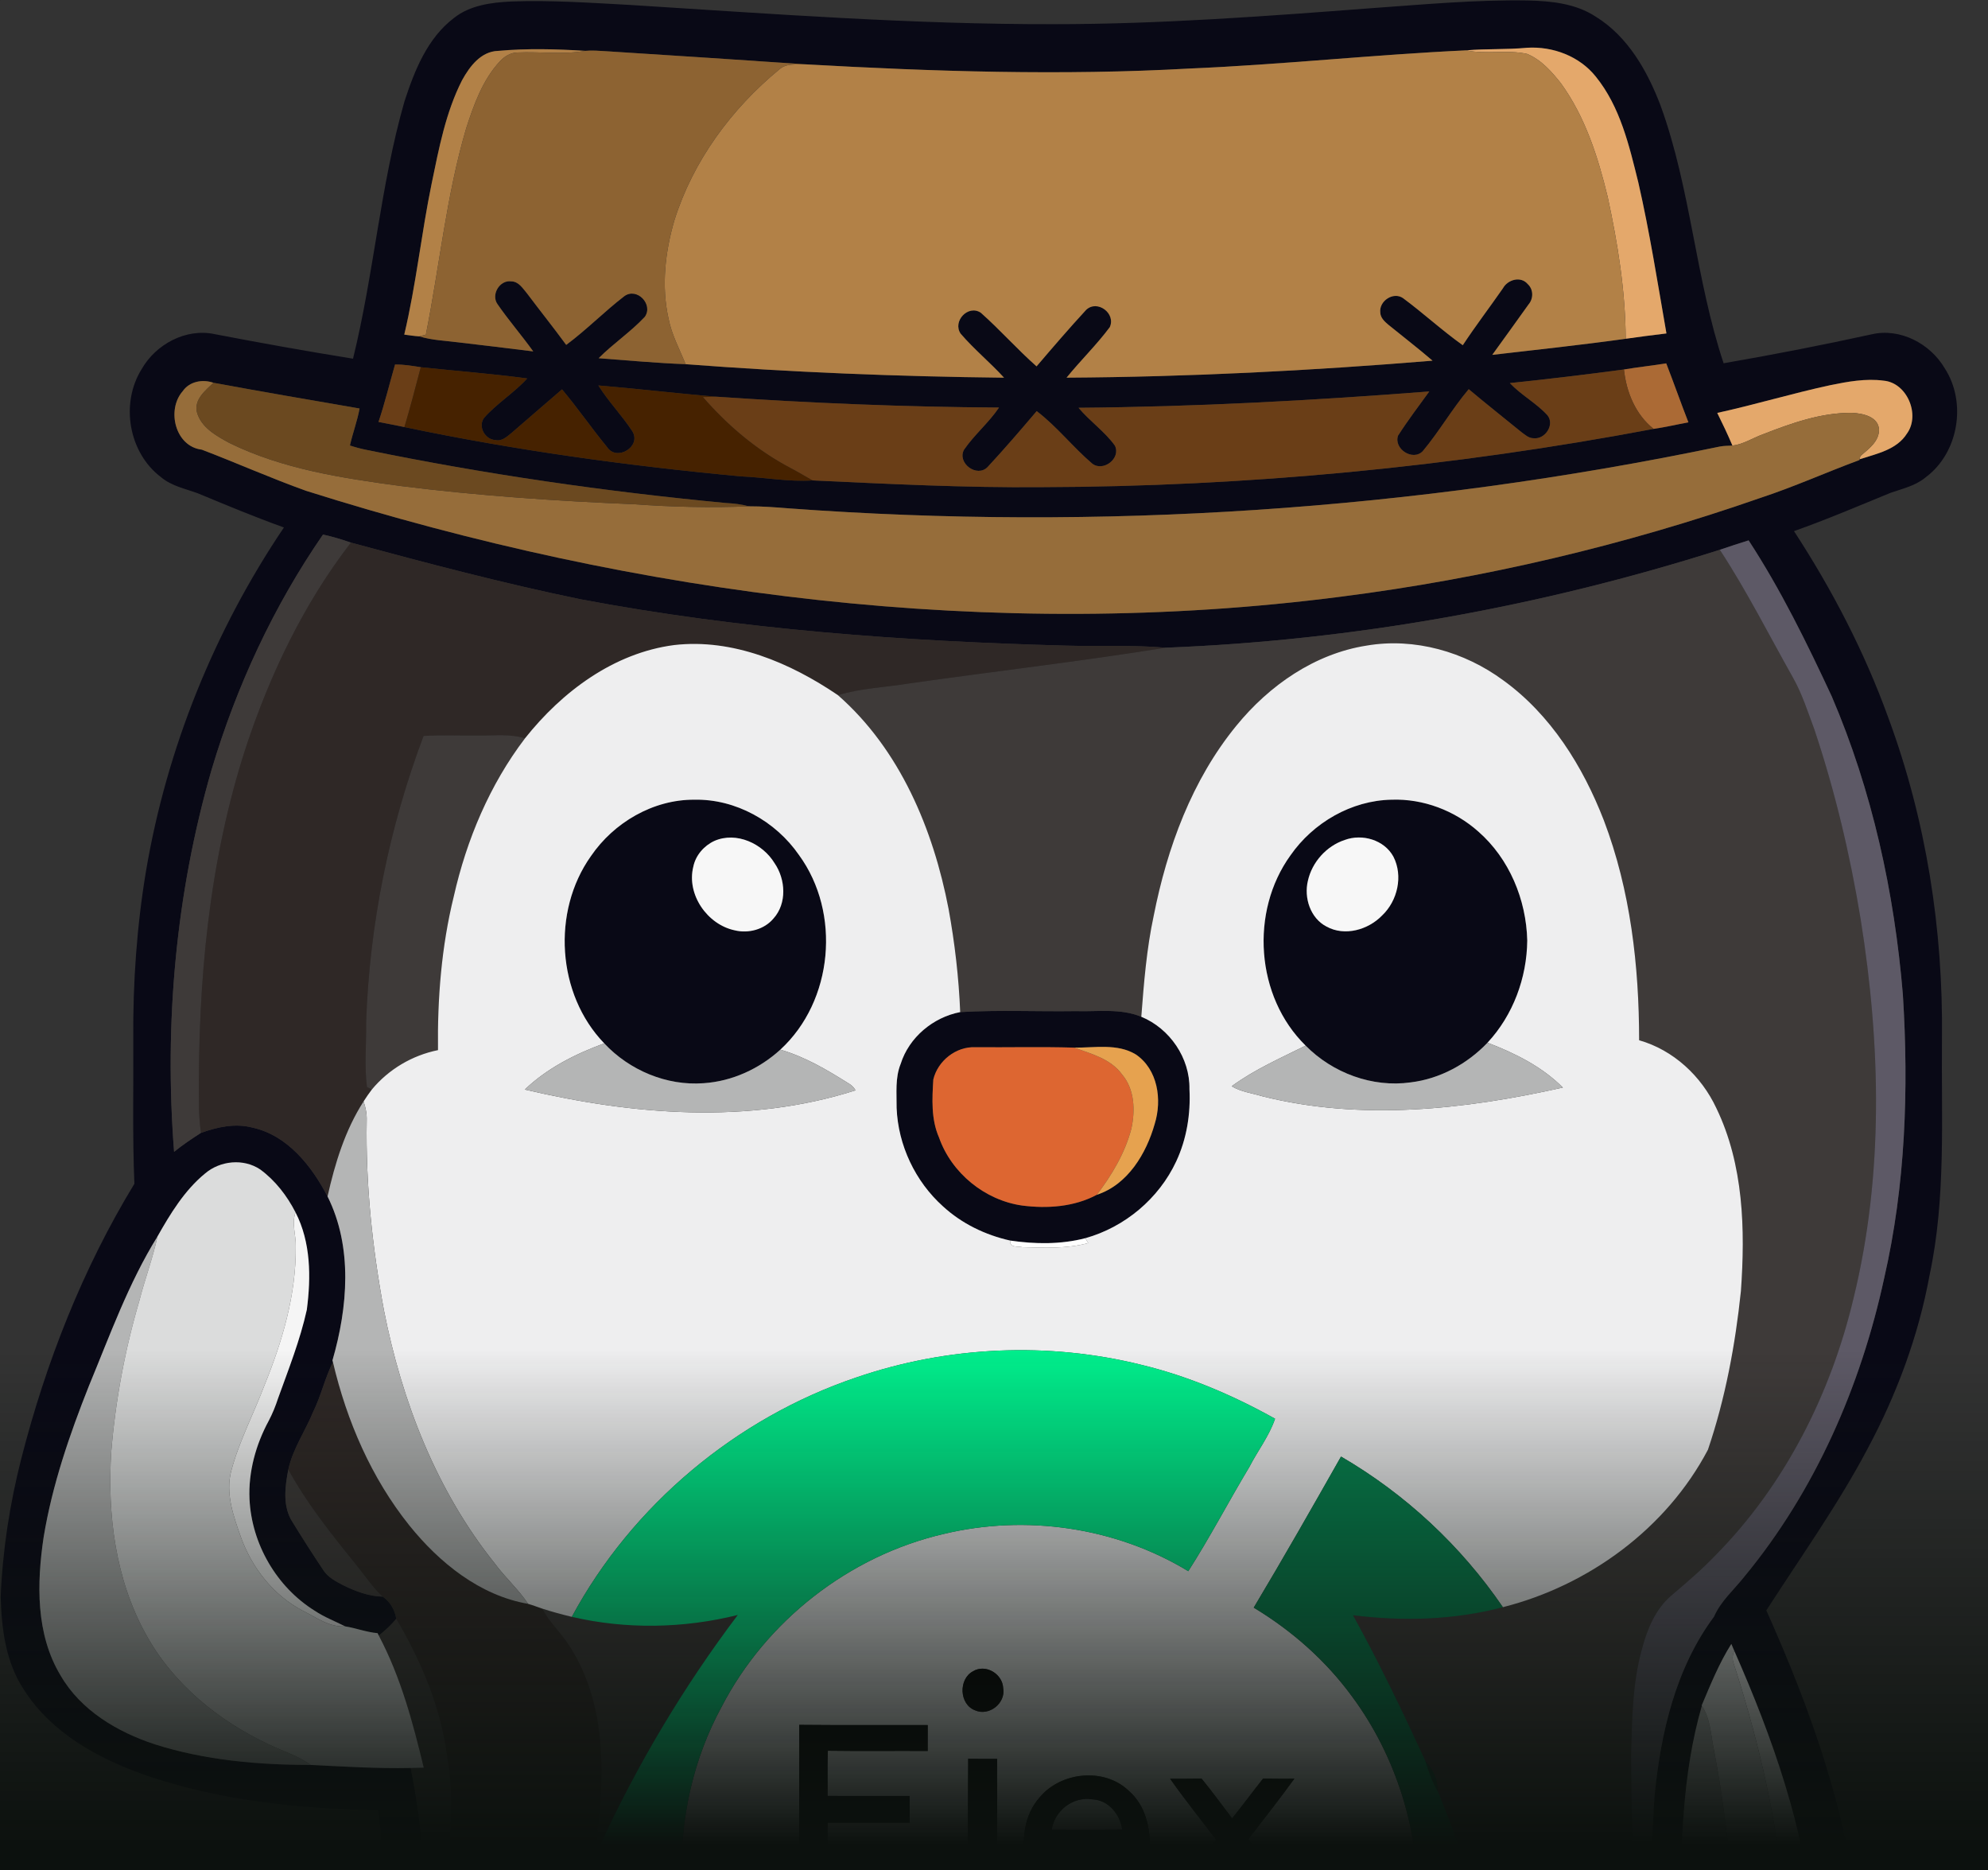
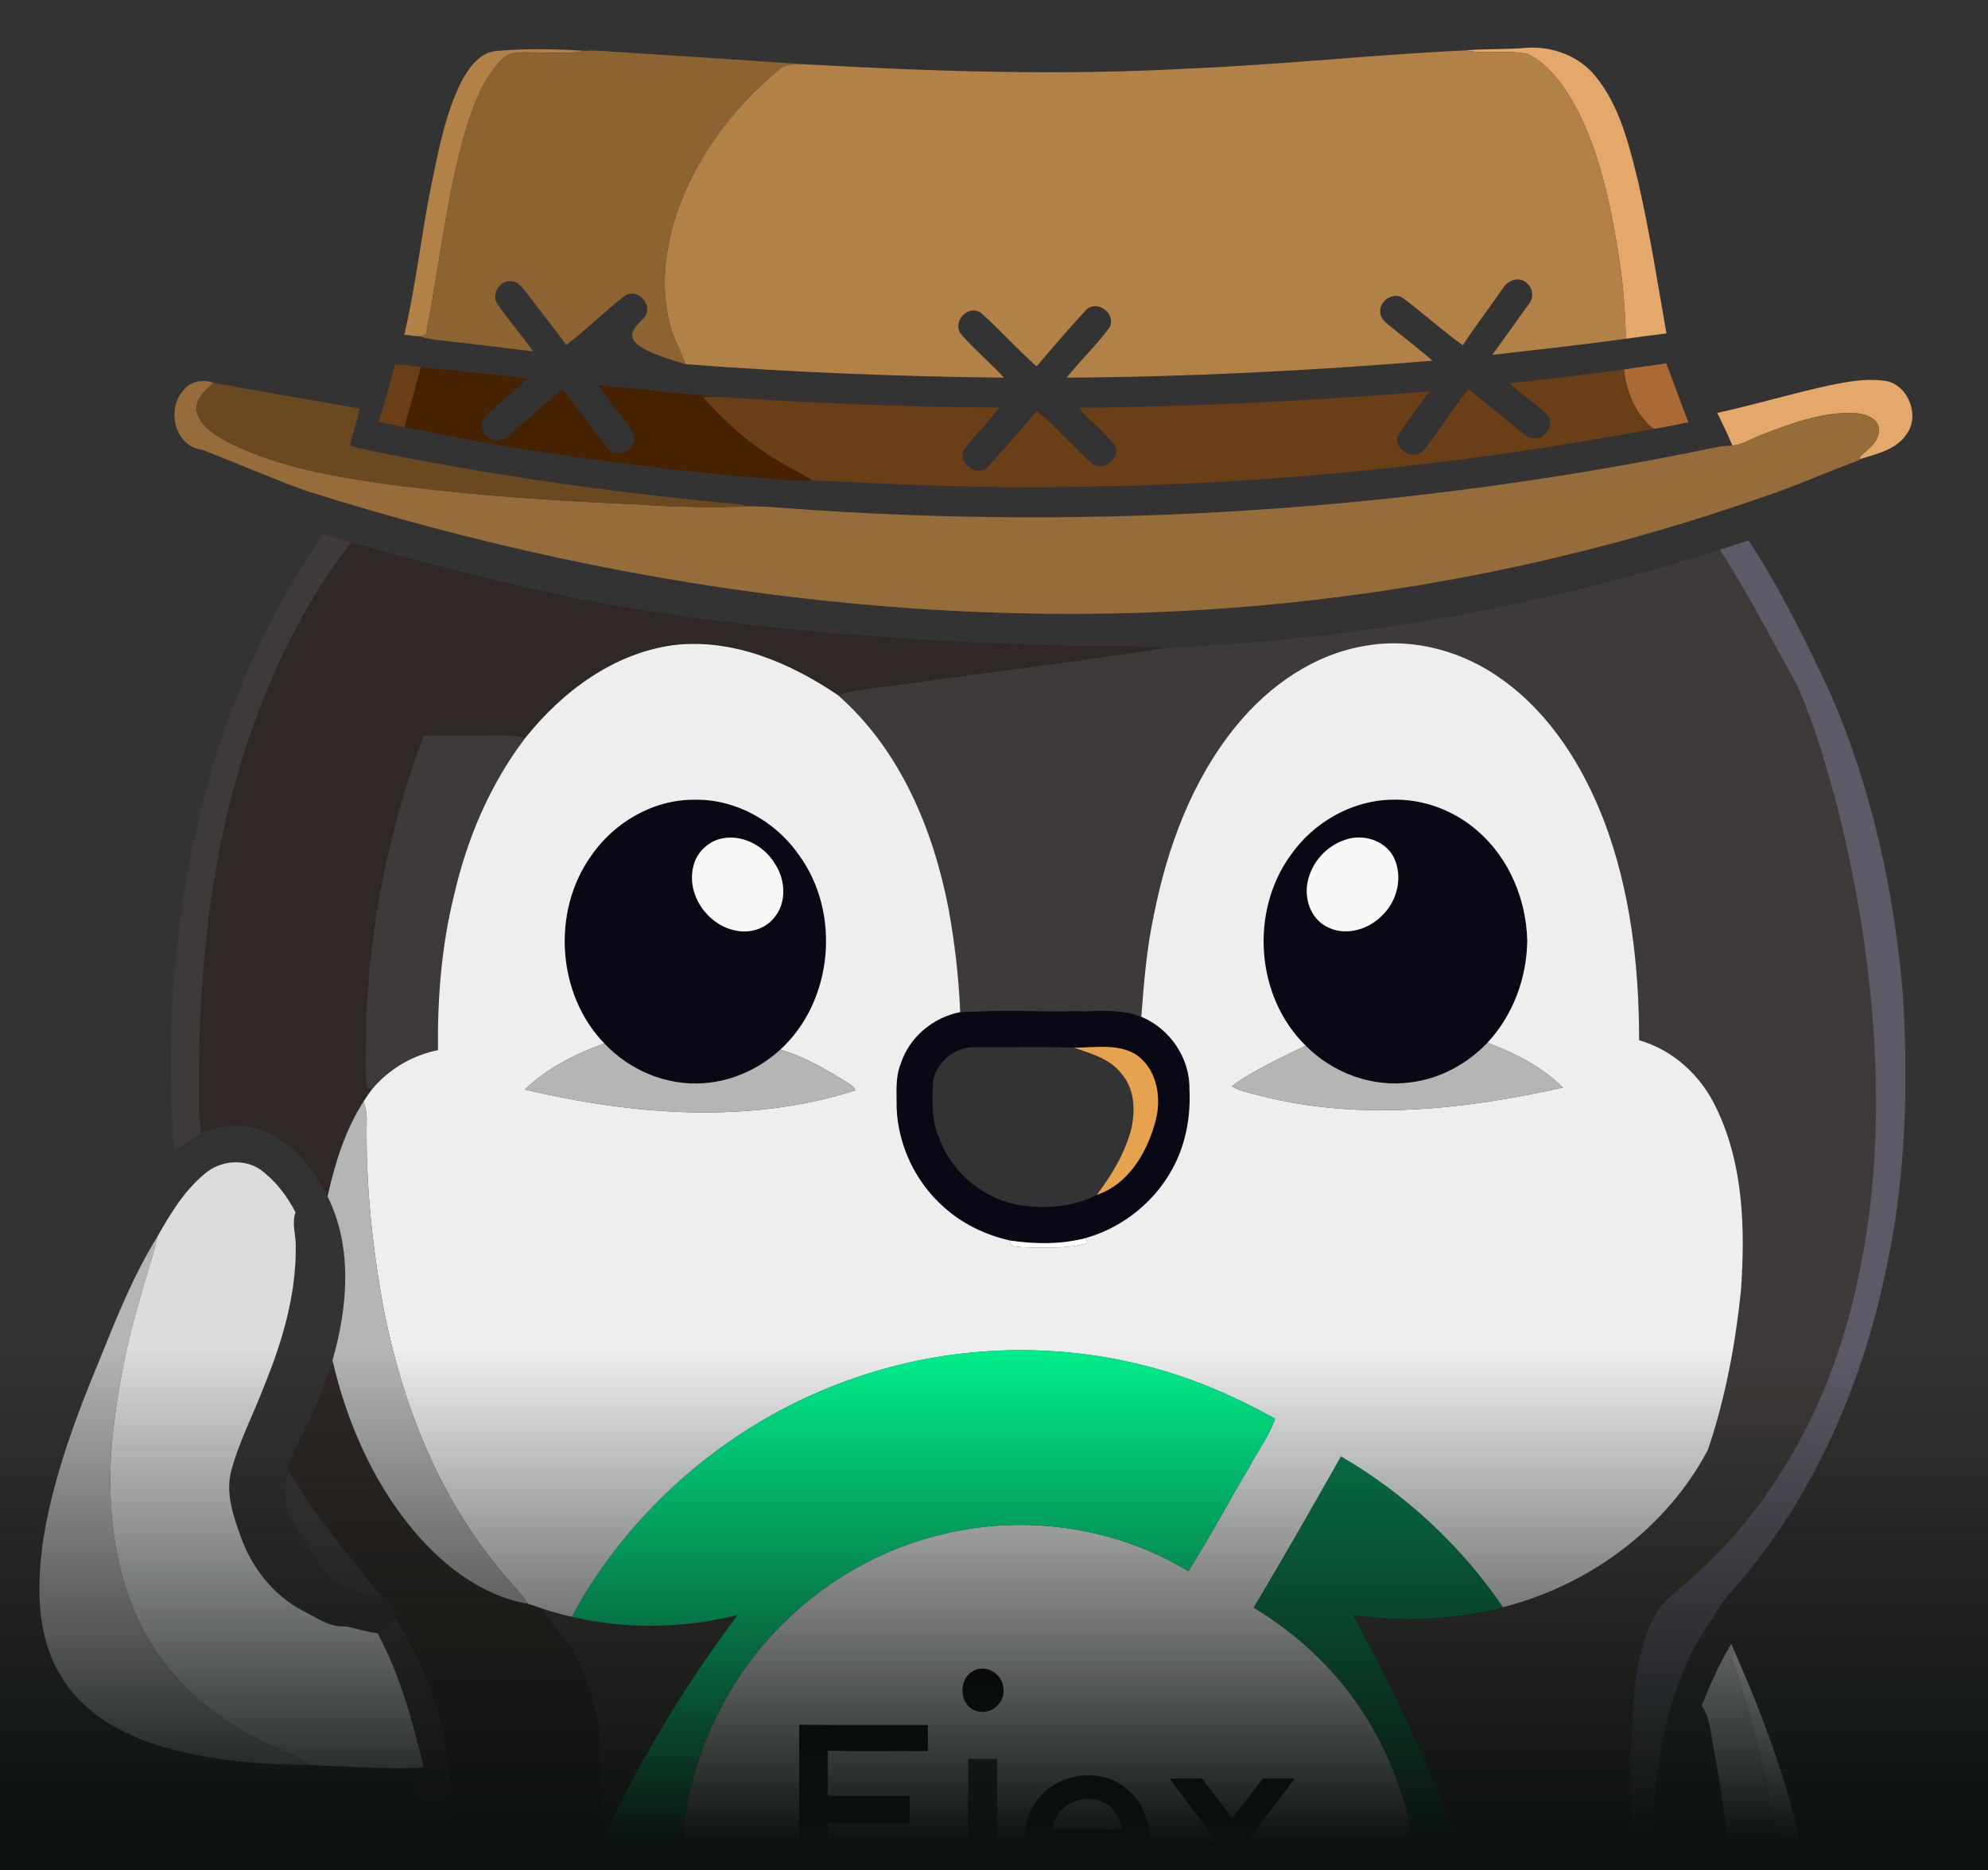
<svg xmlns="http://www.w3.org/2000/svg" width="840" height="790" viewBox="0 0 840 790" fill="none">
  <rect x="0" y="0" width="840" height="790" fill="#333333" stroke="none" />
  <g clip-path="url(#clip0_41_623)">
    <path d="M0 0H0.093C0.067 0.04 0.027 0.133 0 0.173V0Z" fill="#090916" />
-     <path d="M191.76 7.64C198.573 2.187 207.6 1.04 216.04 0.627C232.893 3.17395e-05 249.733 1.213 266.547 2.107C326.067 5.84 385.6 10.333 445.267 10.213C490.213 10.213 535.067 6.84 579.853 3.427C601.653 1.893 623.453 -0.16 645.32 0.2C655.24 0.4 665.707 1.427 674.213 7.013C687.88 15.427 696.107 30.027 701.667 44.64C714.48 79.893 716.427 117.947 728.293 153.453C749.213 149.84 770.053 145.773 790.787 141.24C802.827 138.4 815.6 145.16 821.707 155.56C831.12 170.053 827.56 191.373 813.6 201.68C809.36 205.227 803.88 206.413 798.8 208.187C785.28 213.747 771.813 219.48 758.027 224.36C774.16 249.093 787.88 275.48 797.92 303.293C813.893 346.507 821.107 392.733 820.547 438.747C820.213 472.133 822.333 505.933 815.28 538.827C810.6 564.373 801.427 588.987 789.187 611.867C776.6 635.707 760.893 657.653 746.333 680.28C765.44 722.947 781.427 767.813 785.52 814.68C786.053 827.173 786.28 839.827 783.8 852.147C780.093 878.547 766.6 903.507 745.987 920.52C735.907 929.267 724.053 935.533 712.293 941.627C704.333 983.173 684.76 1022.6 655.627 1053.37C685.467 1061.76 712.107 1081.03 729.08 1107.01C753.227 1110.85 777.387 1115.09 800.947 1121.75C814.467 1125.85 828.44 1129.97 840 1138.4V1141.07C808.453 1141.71 776.893 1141 745.347 1141.43C736.2 1141.51 727.04 1141.68 717.907 1141.04C719.92 1139.87 721.893 1138.64 723.907 1137.45C723.44 1136.75 722.507 1135.35 722.04 1134.64C713.093 1115.77 699.467 1098.95 681.947 1087.44C669.28 1079.29 655.68 1072.28 640.96 1068.69C638.133 1070.35 635.333 1072.09 632.56 1073.85C582.64 1103.73 524.213 1116.31 466.667 1119.79C465.72 1125.67 465.813 1131.63 466.453 1137.55C470.88 1139.05 475.36 1140.39 479.853 1141.71L481.733 1142.67H225.533C229.84 1132.43 236.973 1123.44 246.4 1117.45C242.68 1125.35 239.733 1133.61 238.213 1142.23C290.587 1142.35 342.973 1142.09 395.347 1142.35C401.88 1142.19 407.907 1139.36 414.147 1137.75C415.12 1131.79 415.453 1125.6 413.733 1119.75C411.347 1119.65 408.973 1119.59 406.613 1119.47C355.96 1115.84 304.987 1105.12 259.613 1081.64C252.987 1078.13 246.507 1074.33 240.253 1070.2C219.947 1074.95 200.293 1083.95 184.973 1098.32C173.013 1109.28 164.187 1123.12 157 1137.55C159.053 1138.75 161.093 1139.97 163.2 1141.11C148.36 1141.92 133.493 1141.19 118.64 1141.31C100.453 1141.33 82.28 1141.31 64.107 1141.32C57.147 1141.25 50.16 1141.73 43.253 1140.68C50.347 1134.27 59.387 1130.6 68.2 1127.2C95.12 1117.53 123.427 1112.59 151.547 1107.81C168.04 1082.23 193.813 1063.08 222.867 1054.11C188.293 1017.51 166.64 968.973 162.76 918.76C161.84 904.08 162.253 889.373 162.16 874.667C162.16 849.307 162.173 823.96 162.16 798.6C162.2 787.24 161.12 775.92 159.84 764.64C126.787 764.067 93.333 760.747 61.893 750.04C41.893 743.053 21.827 732.213 10.173 713.867C2.453 702.347 0.667 688.16 0.293 674.627C1.093 654.893 4.12 635.28 9 616.147C19.413 575.493 34.933 535.933 56.787 500.053C55.92 479.627 56.453 459.16 56.307 438.707C56.147 415 57.8 391.253 61.707 367.867C70.493 316.093 90.6 266.32 119.973 222.813C107.693 218.413 95.64 213.387 83.6 208.387C78.24 206.427 72.4 205.293 67.933 201.48C54.293 191.133 50.813 170.347 59.867 155.907C65.853 145.413 78.547 138.573 90.627 141.133C110.08 144.88 129.6 148.36 149.16 151.52C158.013 115.627 160.693 78.453 170.893 42.867C175.133 29.867 180.52 16.2 191.76 7.64ZM619.533 21.267C580.56 23.067 541.693 27.307 502.707 28.947C448.6 31.973 394.373 30.213 340.307 27.173C312.253 25.293 284.2 23.387 256.133 21.64C253.187 21.48 250.227 21.187 247.28 21.48C235.053 20.707 222.693 20.387 210.467 21.493C203.173 21.72 198.453 28.067 195.24 33.893C188.32 47.48 185.48 62.627 182.413 77.427C178.027 98.64 175.827 120.28 170.813 141.347C172.933 141.627 175.04 141.96 177.173 142.093C182.427 143.72 187.96 143.893 193.373 144.587C204.013 145.867 214.68 147.067 225.307 148.44C220.453 141.667 214.96 135.36 210.227 128.507C207.347 124.493 211.12 118.147 216.053 118.853C219.2 118.907 220.92 121.88 222.733 124C228.187 131.267 233.88 138.36 239.24 145.693C247.84 139.32 255.36 131.6 263.84 125.08C269.173 121.28 276.12 128.6 272.48 133.813C266.507 140.213 259.107 145.133 252.947 151.32C265.187 152.24 277.413 153.373 289.693 153.84C334.453 157.267 379.347 159.053 424.24 159.547C418.373 153.107 411.547 147.547 405.893 140.933C402.36 135.72 409.08 128.533 414.427 132.107C422.573 139.32 429.813 147.56 437.987 154.76C444.867 146.707 451.773 138.653 458.947 130.88C463.64 126.453 471.613 132.373 468.92 138.213C463.333 145.707 456.56 152.267 450.667 159.533C502.293 159.227 553.867 156.6 605.307 152.36C599.227 147.133 592.853 142.253 586.64 137.187C585.027 135.827 583.267 134.24 583.213 131.96C582.667 127.173 588.68 123.12 592.787 125.907C601.413 132.28 609.333 139.613 618.08 145.827C623.48 137.627 629.453 129.827 635.053 121.76C637.04 118.107 642.573 116.52 645.493 119.973C647.987 122.24 648 126.133 645.84 128.64C640.773 135.76 635.64 142.827 630.533 149.907C649.333 147.72 668.16 145.72 686.92 143.107C692.64 142.293 698.387 141.533 704.133 140.853C700.413 119.56 697.067 98.173 692.253 77.093C688.4 61.533 684.613 45.147 674.32 32.413C667.44 23.747 656.16 19.507 645.253 20.173C636.693 21 628.08 20.533 619.533 21.267ZM686.173 156.08C670.133 158.227 654.067 160.147 637.96 161.827C642.747 166.893 649.093 170.227 653.813 175.373C657.093 179.333 652.867 185.707 648.027 185.12C645.947 185.16 644.373 183.64 642.813 182.507C635.4 176.467 627.893 170.547 620.587 164.4C613.573 172.72 608.133 182.253 601.16 190.587C596.947 194.933 588.787 189.613 590.72 184.027C594.827 177.613 599.453 171.533 603.92 165.36C554.613 169.2 505.187 171.853 455.72 172.253C460.467 177.947 466.773 182.24 471.093 188.253C473.72 193.653 466.147 199.453 461.493 195.84C453.32 188.853 446.6 180.187 438.04 173.667C431.267 181.653 424.427 189.6 417.307 197.28C412.787 201.947 404.267 195.587 407.347 189.947C411.733 183.6 417.787 178.56 422.12 172.16C382.253 171.933 342.413 170.28 302.653 167.573C286.027 166.213 269.467 164.2 252.84 162.827C257.08 169.627 262.773 175.4 267.147 182.12C271.267 188.56 260.573 195.147 256.48 188.813C249.947 180.867 244.093 172.36 237.48 164.48C230.333 170.573 223.267 176.773 216.147 182.893C214.2 184.44 212.08 186.547 209.333 185.88C204.947 185.72 201.88 180.24 204.493 176.56C209.96 170.347 217.213 165.987 222.76 159.867C207.827 157.853 192.773 156.72 177.787 155.12C174.187 154.533 170.573 153.933 166.92 153.987C164.587 162.067 162.613 170.267 159.933 178.24C163.587 178.947 167.24 179.64 170.88 180.4C217.827 190.253 265.453 196.8 313.213 201.24C323.253 201.667 333.253 203.6 343.307 202.933C375.52 204.427 407.76 206.067 440.027 205.787C526.76 205.56 613.467 197.28 698.693 181.173C703.64 180.467 708.507 179.307 713.413 178.413C710.187 170.147 707.253 161.76 704.04 153.493C698.093 154.467 692.107 155.08 686.173 156.08ZM773.32 162.72C757.307 166.16 741.613 170.933 725.6 174.427C727.84 178.973 730.04 183.547 732.013 188.227C730.227 188.333 728.453 188.293 726.707 188.627C597.627 215.493 464.827 224.413 333.333 214.747C327.707 214.307 322.067 213.853 316.427 213.88C313.28 213.013 310.04 212.667 306.8 212.493C255.773 207.667 204.973 200.333 154.773 190.027C152.427 189.56 150.12 188.947 147.853 188.187C149.04 182.933 150.96 177.867 151.933 172.56C131.333 169.013 110.733 165.48 90.187 161.693C85.587 160.107 80.093 161.08 77.2 165.253C70.267 173.16 74.04 188.64 85.28 189.947C100.013 195.573 114.467 202.013 129.333 207.333C269.92 251.76 419.84 271 566.6 252.053C626.88 244.373 686.36 230.373 743.733 210.36C757.96 205.693 771.64 199.52 785.667 194.333L785.747 194.013C792.853 191.693 801.44 190.013 805.72 183.2C811.507 175.307 805.853 161.68 795.893 160.8C788.32 159.8 780.72 161.2 773.32 162.72ZM136.48 225.813C115.533 256.16 99.867 290 89.36 325.307C74.28 377.48 69.347 432.44 73.56 486.56C77.16 483.64 81.013 481.053 84.907 478.56C91.813 476.067 99.32 474.4 106.613 476.307C121.493 479.547 131.72 492.56 138.4 505.413C149.107 526.853 146.96 552.28 140.48 574.667L140.68 575.4C137.293 582.093 135.707 589.507 132.4 596.24C129.04 604.493 123.733 611.96 121.827 620.773C120.4 628.067 119.32 636.507 123.667 643.067C127.867 649.92 132.213 656.667 136.667 663.347C138.6 666.347 141.893 668 144.947 669.627C150.187 672.2 155.8 674.347 161.72 674.453C164.933 676.693 166.787 679.96 167.453 683.8C165.28 686.453 162.747 688.787 160.04 690.893L159.547 689.893C154.88 689.493 150.467 687.76 145.88 687.027C141.56 684.84 137 683.12 132.973 680.413C116.853 670.387 106.32 652.173 105.427 633.253C104.907 621.76 108.093 610.24 113.547 600.173C115.147 597.133 116.44 593.947 117.493 590.693C121.933 578.36 126.8 566.12 129.64 553.28C131.44 539.507 131.373 524.773 124.867 512.133C121.28 505.133 116.333 498.707 109.973 494.027C102.88 489.267 93.027 490.267 86.613 495.747C77.96 502.853 71.987 512.693 66.533 522.333C54.293 542.067 46.44 564.067 37.573 585.44C29.373 606.093 22.067 627.307 18.44 649.307C15.52 668.813 15.067 690.32 25.6 707.773C34.12 722.52 49.6 731.653 65.387 736.84C86.613 743.613 109.093 745.533 131.253 745.56C145.347 746.227 159.427 747.147 173.547 746.84C175.973 759.12 177.76 771.52 178.587 784.027C181.147 820.88 176.68 857.733 177.6 894.613C178.307 914.32 179.64 934.173 184.44 953.373C188.933 973.173 196.76 992.267 207.787 1009.35C221.307 1030.84 239.8 1048.84 260.093 1063.93C261.653 1065.07 263.413 1065.88 265.173 1066.65C269.4 1070.37 275.147 1072 280.08 1074.64C334.747 1098.72 395.373 1106.63 454.72 1104.96C505.173 1103.25 556.067 1094.17 602.093 1072.85C604 1071.84 606.373 1071.19 607.48 1069.17C610.373 1068.61 613.8 1068.21 615.76 1065.73C622.013 1062.75 627.773 1058.83 633.547 1055.01C645.027 1047.91 652.88 1036.53 660.333 1025.57C675.107 1003.23 686.293 978.467 692.573 952.4C694.347 945.267 696.347 938.107 696.333 930.693C702.627 873.507 694.947 815.947 699.107 758.667C701.693 732.053 707.987 704.76 724.213 682.933C727.053 676.373 732.573 671.653 736.933 666.147C766.907 629.907 786.227 585.667 796.133 539.907C805.133 500.693 806.547 460.133 804.027 420.08C800.44 376.933 791.067 334.027 773.96 294.133C763.453 271.587 752.467 249.12 738.853 228.267C734.773 229.547 730.72 230.853 726.693 232.24C650.92 256.307 571.947 270.52 492.493 273.613C478.573 272.373 464.56 273.133 450.6 272.733C381.853 270.907 312.947 265.933 245.28 253.147C212.64 246.427 180.413 237.907 148.267 229.213C144.4 227.867 140.48 226.68 136.48 225.813ZM719.013 720.453L719.093 720.587C710.64 749.8 710.227 780.453 710.027 810.627C710.613 843.613 711.773 876.613 710.933 909.613C710.587 911.147 710.533 912.68 710.787 914.24C710.56 917.027 710.32 919.813 710.08 922.627C729.627 912.96 747.067 897.707 756.36 877.68C766 857.813 767.787 835.04 766.253 813.28C762.707 772.92 749.067 734.24 732.813 697.387C732.373 696.387 731.96 695.4 731.547 694.44C726.373 702.613 722.76 711.587 719.013 720.453Z" fill="#090916" />
    <path d="M249.68 361.653C259.387 347.44 275.96 337.733 293.347 337.813C310.84 337.44 327.747 346.92 337.6 361.187C355.453 385.64 352.107 422.853 329.72 443.4C320.84 451.493 309.347 456.773 297.307 457.573C281.68 458.747 265.96 452.12 255.32 440.747C235.28 420.013 233.067 385.053 249.68 361.653ZM301.853 355.227C297.467 357.253 293.92 361.32 292.947 366.12C290.013 377.853 298.867 390.587 310.493 393C316.293 394.413 322.96 392.627 326.84 387.973C332.573 381.6 331.96 371.453 327.293 364.653C322.267 356.347 311.16 351.16 301.853 355.227Z" fill="#090916" />
    <path d="M545.28 361.307C554.893 347.493 571.04 338.12 588 337.813C601.347 337.333 614.68 342.4 624.627 351.253C637.733 362.707 644.907 380.04 645.32 397.293C645.16 413.067 639.333 428.867 628.52 440.467C619.947 449.453 608.427 455.733 596.027 457.227C579.853 459.493 563.08 453.24 551.68 441.693C530.56 421.053 528.067 385.093 545.28 361.307ZM568.187 354.827C560.467 357.387 554.387 364.173 552.627 372.093C550.907 379.28 553.68 387.88 560.493 391.4C568.2 395.653 578.107 392.787 583.987 386.72C590.52 380.533 592.947 370 588.76 361.88C584.893 354.76 575.587 352.093 568.187 354.827Z" fill="#090916" />
    <path d="M405.72 427.533C421.973 426.573 438.307 427.36 454.587 427.12C463.813 427.413 473.453 425.867 482.24 429.507C494.307 434.48 502.827 446.96 502.587 460.067C503.12 470.493 501.44 481.067 497.013 490.56C489.693 506.293 475.293 518.373 458.6 523.04C448.253 525.72 437.32 525.587 426.827 524.04C416.333 521.707 406.333 516.867 398.4 509.56C386.707 499.053 379.467 483.733 378.853 468.013C378.907 461.8 378.173 455.32 380.573 449.4C384.107 438.2 394.267 429.733 405.72 427.533ZM394.36 456C393.853 464.187 393.387 472.827 396.773 480.52C402.053 495.547 416.133 507.027 431.907 509.253C442.547 510.613 453.84 509.84 463.453 504.707C476.507 500.453 484.373 487.28 487.92 474.707C491.067 464.56 489.24 451.707 479.88 445.4C472.08 440.68 462.467 442.653 453.827 442.547C439.92 442.133 425.973 442.493 412.053 442.373C403.88 442.04 396.24 448.16 394.36 456Z" fill="#090916" />
    <path d="M619.533 21.267C628.08 20.533 636.693 21 645.253 20.173C656.16 19.507 667.44 23.747 674.32 32.413C684.613 45.147 688.4 61.533 692.253 77.093C697.067 98.173 700.413 119.56 704.133 140.853C698.387 141.533 692.64 142.293 686.92 143.107C686.8 122.92 683.573 102.853 679.307 83.173C675.227 66.333 669.813 49.347 659.533 35.173C655.627 30.24 651.187 25.213 645.253 22.773C636.8 20.88 628.027 23.067 619.533 21.267Z" fill="#E4A86B" />
    <path d="M773.32 162.72C780.72 161.2 788.32 159.8 795.893 160.8C805.853 161.68 811.507 175.307 805.72 183.2C801.44 190.013 792.853 191.693 785.747 194.013C785.827 193.667 785.987 192.987 786.08 192.64C789.547 189.627 794.027 186.533 793.96 181.373C793.533 175.92 787.067 174.653 782.653 174.4C769.52 174.24 756.92 178.773 744.84 183.48C740.56 185.027 736.613 187.707 732.013 188.227C730.04 183.547 727.84 178.973 725.6 174.427C741.613 170.933 757.307 166.16 773.32 162.72Z" fill="#E4A86B" />
    <path d="M195.24 33.893C198.453 28.067 203.173 21.72 210.467 21.493C222.693 20.387 235.053 20.707 247.28 21.48C237.8 23.173 228.187 21.747 218.64 22.173C215.733 22.227 213.12 23.827 211.2 25.92C203.893 33.827 200.227 44.173 196.973 54.227C188.56 82.693 185.76 112.36 179.933 141.373C179.24 141.547 177.867 141.92 177.173 142.093C175.04 141.96 172.933 141.627 170.813 141.347C175.827 120.28 178.027 98.64 182.413 77.427C185.48 62.627 188.32 47.48 195.24 33.893Z" fill="#B28147" />
    <path d="M502.707 28.947C541.693 27.307 580.56 23.067 619.533 21.267C628.027 23.067 636.8 20.88 645.253 22.773C651.187 25.213 655.627 30.24 659.533 35.173C669.813 49.347 675.227 66.333 679.307 83.173C683.573 102.853 686.8 122.92 686.92 143.107C668.16 145.72 649.333 147.72 630.533 149.907C635.64 142.827 640.773 135.76 645.84 128.64C648 126.133 647.987 122.24 645.493 119.973C642.573 116.52 637.04 118.107 635.053 121.76C629.453 129.827 623.48 137.627 618.08 145.827C609.333 139.613 601.413 132.28 592.787 125.907C588.68 123.12 582.667 127.173 583.213 131.96C583.267 134.24 585.027 135.827 586.64 137.187C592.853 142.253 599.227 147.133 605.307 152.36C553.867 156.6 502.293 159.227 450.667 159.533C456.56 152.267 463.333 145.707 468.92 138.213C471.613 132.373 463.64 126.453 458.947 130.88C451.773 138.653 444.867 146.707 437.987 154.76C429.813 147.56 422.573 139.32 414.427 132.107C409.08 128.533 402.36 135.72 405.893 140.933C411.547 147.547 418.373 153.107 424.24 159.547C379.347 159.053 334.453 157.267 289.693 153.84C287.147 147.507 283.8 141.413 282.493 134.653C279.413 120.92 281.027 106.547 284.933 93.147C292.8 67.973 309.08 45.933 329.347 29.267C332.333 26.587 336.627 27.387 340.307 27.173C394.373 30.213 448.6 31.973 502.707 28.947Z" fill="#B28147" />
-     <path d="M247.28 21.48C250.227 21.187 253.187 21.48 256.133 21.64C284.2 23.387 312.253 25.293 340.307 27.173C336.627 27.387 332.333 26.587 329.347 29.267C309.08 45.933 292.8 67.973 284.933 93.147C281.027 106.547 279.413 120.92 282.493 134.653C283.8 141.413 287.147 147.507 289.693 153.84C277.413 153.373 265.187 152.24 252.947 151.32C259.107 145.133 266.507 140.213 272.48 133.813C276.12 128.6 269.173 121.28 263.84 125.08C255.36 131.6 247.84 139.32 239.24 145.693C233.88 138.36 228.187 131.267 222.733 124C220.92 121.88 219.2 118.907 216.053 118.853C211.12 118.147 207.347 124.493 210.227 128.507C214.96 135.36 220.453 141.667 225.307 148.44C214.68 147.067 204.013 145.867 193.373 144.587C187.96 143.893 182.427 143.72 177.173 142.093C177.867 141.92 179.24 141.547 179.933 141.373C185.76 112.36 188.56 82.693 196.973 54.227C200.227 44.173 203.893 33.827 211.2 25.92C213.12 23.827 215.733 22.227 218.64 22.173C228.187 21.747 237.8 23.173 247.28 21.48Z" fill="#8D6332" />
+     <path d="M247.28 21.48C250.227 21.187 253.187 21.48 256.133 21.64C284.2 23.387 312.253 25.293 340.307 27.173C336.627 27.387 332.333 26.587 329.347 29.267C309.08 45.933 292.8 67.973 284.933 93.147C281.027 106.547 279.413 120.92 282.493 134.653C283.8 141.413 287.147 147.507 289.693 153.84C259.107 145.133 266.507 140.213 272.48 133.813C276.12 128.6 269.173 121.28 263.84 125.08C255.36 131.6 247.84 139.32 239.24 145.693C233.88 138.36 228.187 131.267 222.733 124C220.92 121.88 219.2 118.907 216.053 118.853C211.12 118.147 207.347 124.493 210.227 128.507C214.96 135.36 220.453 141.667 225.307 148.44C214.68 147.067 204.013 145.867 193.373 144.587C187.96 143.893 182.427 143.72 177.173 142.093C177.867 141.92 179.24 141.547 179.933 141.373C185.76 112.36 188.56 82.693 196.973 54.227C200.227 44.173 203.893 33.827 211.2 25.92C213.12 23.827 215.733 22.227 218.64 22.173C228.187 21.747 237.8 23.173 247.28 21.48Z" fill="#8D6332" />
    <path d="M686.173 156.08C692.107 155.08 698.093 154.467 704.04 153.493C707.253 161.76 710.187 170.147 713.413 178.413C708.507 179.307 703.64 180.467 698.693 181.173C691.013 175.027 687.2 165.653 686.173 156.08Z" fill="#AB6A35" />
    <path d="M166.92 153.987C170.573 153.933 174.187 154.533 177.787 155.12C175.573 163.573 173.373 172.027 170.88 180.4C167.24 179.64 163.587 178.947 159.933 178.24C162.613 170.267 164.587 162.067 166.92 153.987Z" fill="#6A3E17" />
    <path d="M637.96 161.827C654.067 160.147 670.133 158.227 686.173 156.08C687.2 165.653 691.013 175.027 698.693 181.173C613.467 197.28 526.76 205.56 440.027 205.787C407.76 206.067 375.52 204.427 343.307 202.933C340.253 201.227 337.267 199.4 334.16 197.773C319.947 190.333 307.493 179.8 297 167.72C298.88 167.64 300.76 167.6 302.653 167.573C342.413 170.28 382.253 171.933 422.12 172.16C417.787 178.56 411.733 183.6 407.347 189.947C404.267 195.587 412.787 201.947 417.307 197.28C424.427 189.6 431.267 181.653 438.04 173.667C446.6 180.187 453.32 188.853 461.493 195.84C466.147 199.453 473.72 193.653 471.093 188.253C466.773 182.24 460.467 177.947 455.72 172.253C505.187 171.853 554.613 169.2 603.92 165.36C599.453 171.533 594.827 177.613 590.72 184.027C588.787 189.613 596.947 194.933 601.16 190.587C608.133 182.253 613.573 172.72 620.587 164.4C627.893 170.547 635.4 176.467 642.813 182.507C644.373 183.64 645.947 185.16 648.027 185.12C652.867 185.707 657.093 179.333 653.813 175.373C649.093 170.227 642.747 166.893 637.96 161.827Z" fill="#6A3E17" />
    <path d="M177.787 155.12C192.773 156.72 207.827 157.853 222.76 159.867C217.213 165.987 209.96 170.347 204.493 176.56C201.88 180.24 204.947 185.72 209.333 185.88C212.08 186.547 214.2 184.44 216.147 182.893C223.267 176.773 230.333 170.573 237.48 164.48C244.093 172.36 249.947 180.867 256.48 188.813C260.573 195.147 271.267 188.56 267.147 182.12C262.773 175.4 257.08 169.627 252.84 162.827C269.467 164.2 286.027 166.213 302.653 167.573C300.76 167.6 298.88 167.64 297 167.72C307.493 179.8 319.947 190.333 334.16 197.773C337.267 199.4 340.253 201.227 343.307 202.933C333.253 203.6 323.253 201.667 313.213 201.24C265.453 196.8 217.827 190.253 170.88 180.4C173.373 172.027 175.573 163.573 177.787 155.12Z" fill="#462200" />
    <path d="M77.2 165.253C80.093 161.08 85.587 160.107 90.187 161.693C86.773 164.987 81.96 168.72 83.213 174.12C84.96 180.573 91.387 184.107 96.867 187.093C119.427 198.2 144.64 201.973 169.307 205.307C202.04 209.413 234.987 211.64 267.933 213C284.067 214.16 300.267 214.56 316.427 213.88C322.067 213.853 327.707 214.307 333.333 214.747C464.827 224.413 597.627 215.493 726.707 188.627C728.453 188.293 730.227 188.333 732.013 188.227C736.613 187.707 740.56 185.027 744.84 183.48C756.92 178.773 769.52 174.24 782.653 174.4C787.067 174.653 793.533 175.92 793.96 181.373C794.027 186.533 789.547 189.627 786.08 192.64C785.987 192.987 785.827 193.667 785.747 194.013L785.667 194.333C771.64 199.52 757.96 205.693 743.733 210.36C686.36 230.373 626.88 244.373 566.6 252.053C419.84 271 269.92 251.76 129.333 207.333C114.467 202.013 100.013 195.573 85.28 189.947C74.04 188.64 70.267 173.16 77.2 165.253Z" fill="#966D3A" />
    <path d="M90.187 161.693C110.733 165.48 131.333 169.013 151.933 172.56C150.96 177.867 149.04 182.933 147.853 188.187C150.12 188.947 152.427 189.56 154.773 190.027C204.973 200.333 255.773 207.667 306.8 212.493C310.04 212.667 313.28 213.013 316.427 213.88C300.267 214.56 284.067 214.16 267.933 213C234.987 211.64 202.04 209.413 169.307 205.307C144.64 201.973 119.427 198.2 96.867 187.093C91.387 184.107 84.96 180.573 83.213 174.12C81.96 168.72 86.773 164.987 90.187 161.693Z" fill="#6B4920" />
    <path d="M136.48 225.813C140.48 226.68 144.4 227.867 148.267 229.213C128.307 255.04 114.04 284.92 103.853 315.827C88.2 363.947 83.64 414.92 84.04 465.293C84 469.733 84.333 474.16 84.907 478.56C81.013 481.053 77.16 483.64 73.56 486.56C69.347 432.44 74.28 377.48 89.36 325.307C99.867 290 115.533 256.16 136.48 225.813Z" fill="#3E3A39" />
    <path d="M492.493 273.613C571.947 270.52 650.92 256.307 726.693 232.24C738.08 249.627 747.427 268.213 757.627 286.293C761.493 293.16 763.867 300.72 766.613 308.067C775.347 334.133 781.707 360.973 786.16 388.093C794.653 441.067 796.027 495.987 783.187 548.4C773.613 588.76 754.2 627.253 724.933 656.907C719.04 663.053 712.573 668.6 706.08 674.093C699.453 679.813 696 688.2 693.813 696.48C689.733 711.067 689.627 726.333 689.173 741.373C689.213 806.187 695.8 871.6 684.973 935.933C680.027 964.2 671.56 992.147 657.053 1017.04C647.213 1033.64 634.92 1049 619.84 1061.13C618.267 1062.47 617.027 1064.12 615.76 1065.73C613.8 1068.21 610.373 1068.61 607.48 1069.17C633.04 1031.27 645.213 985.44 646.08 940.027C646.4 928.88 645.987 917.747 645.453 906.627C645.36 891.773 641.92 877.227 639.867 862.573C632.64 826.373 621.587 790.987 607.6 756.827C607.533 751.96 605.64 747.453 602.307 743.933C592.707 723.107 582.787 702.4 571.693 682.32C592.787 684.947 614.413 684.373 635.027 678.92C671.28 669.747 704.147 645.693 721.667 612.4C729.013 590.747 733.227 568.08 735.6 545.36C737.44 519.36 736.76 491.973 725.2 468.067C718.867 454.533 707.08 443.56 692.587 439.427C692.573 407.973 688.933 376.093 677.68 346.533C668.84 323.72 655.267 301.907 635.187 287.387C618.827 275.32 597.693 269.267 577.493 272.707C555.533 276.12 536.24 289.573 522.4 306.56C503.64 329.48 493.16 358.067 487.48 386.853C484.467 400.88 483.333 415.227 482.24 429.507C473.453 425.867 463.813 427.413 454.587 427.12C438.307 427.36 421.973 426.573 405.72 427.533C405.12 412.907 403.427 398.32 400.8 383.907C394.333 350.307 380.28 316.627 354.053 293.653C363.933 290.653 374.347 290.347 384.493 288.653C420.48 283.547 456.6 279.373 492.493 273.613Z" fill="#3E3A39" />
    <path d="M178.973 310.88C186.88 310.4 194.787 310.8 202.693 310.693C209.08 310.773 215.627 309.92 221.84 311.88C206.92 331.48 197.16 354.693 191.747 378.627C186.52 399.853 184.8 421.787 185.067 443.6C174.187 445.8 164.227 451.68 157.133 460.227C156.613 459.96 155.573 459.453 155.053 459.187C153.907 450.213 154.84 441.08 154.693 432.053C156.093 390.693 164.4 349.6 178.973 310.88Z" fill="#3E3A39" />
    <path d="M121.827 620.773C129.693 635.08 139.88 647.893 150.133 660.533C153.96 665.2 157.253 670.333 161.72 674.453C155.8 674.347 150.187 672.2 144.947 669.627C141.893 668 138.6 666.347 136.667 663.347C132.213 656.667 127.867 649.92 123.667 643.067C119.32 636.507 120.4 628.067 121.827 620.773Z" fill="#3E3A39" />
    <path d="M229.187 679.547C233.28 680.867 237.427 682 241.613 683C264.627 688.36 288.827 687.907 311.733 682.213C288.813 712.547 269.253 745.373 253.36 779.92C251.587 776.093 252.68 771.96 253.053 767.987C255.707 743.107 254.427 716.067 240.133 694.613C236.773 689.373 231.947 685.2 229.187 679.547Z" fill="#3E3A39" />
    <path d="M167.453 683.8C177.907 701.586 186.187 720.92 188.893 741.52C192.36 759.507 189.507 777.813 189.52 795.947C189.52 818.613 188.907 841.32 190.413 863.96C191.893 899.426 194.693 935.28 205.04 969.427C211.16 989.053 220.693 1008.48 237.093 1021.52C238.267 1022.41 239.573 1022.56 241 1021.97C241.733 1023.88 242.453 1025.81 243.333 1027.69C249.493 1041.27 256.853 1054.29 265.173 1066.65C263.413 1065.88 261.653 1065.07 260.093 1063.93C239.8 1048.84 221.307 1030.84 207.787 1009.35C196.76 992.267 188.933 973.173 184.44 953.373C179.64 934.173 178.307 914.32 177.6 894.613C176.68 857.733 181.147 820.88 178.587 784.027C177.76 771.52 175.973 759.12 173.547 746.84C175.373 746.8 177.213 746.76 179.053 746.72C174.453 727.6 169.307 708.36 160.04 690.893C162.747 688.786 165.28 686.453 167.453 683.8Z" fill="#3E3A39" />
    <path d="M148.267 229.213C180.413 237.907 212.64 246.427 245.28 253.147C312.947 265.933 381.853 270.907 450.6 272.733C464.56 273.133 478.573 272.373 492.493 273.613C456.6 279.373 420.48 283.547 384.493 288.653C374.347 290.347 363.933 290.653 354.053 293.653C333.907 279.987 309.653 269.627 284.827 272.493C259.307 275.84 237.507 292.16 221.84 311.88C215.627 309.92 209.08 310.773 202.693 310.693C194.787 310.8 186.88 310.4 178.973 310.88C164.4 349.6 156.093 390.693 154.693 432.053C154.84 441.08 153.907 450.213 155.053 459.187C155.573 459.453 156.613 459.96 157.133 460.227C155.88 461.84 154.747 463.547 153.627 465.267C145.827 477.4 141.533 491.427 138.4 505.413C131.72 492.56 121.493 479.547 106.613 476.307C99.32 474.4 91.813 476.067 84.907 478.56C84.333 474.16 84 469.733 84.04 465.293C83.64 414.92 88.2 363.947 103.853 315.827C114.04 284.92 128.307 255.04 148.267 229.213Z" fill="#2F2826" />
    <path d="M140.68 575.4C146.52 600.253 156.92 624.347 172.947 644.36C185.653 660.133 202.72 673.973 223.147 677.507C225.187 678.093 227.173 678.867 229.187 679.547C231.947 685.2 236.773 689.373 240.133 694.613C254.427 716.067 255.707 743.107 253.053 767.987C252.68 771.96 251.587 776.093 253.36 779.92C251.92 783.133 250.693 786.453 249.267 789.68C245.88 795.947 243.427 802.627 240.64 809.16C235.373 814.267 233.573 822.04 233.667 829.16C230.933 839.333 228.08 849.48 226.16 859.853C220.413 892.387 218.853 925.92 223.973 958.64C227.107 980.333 232.907 1001.61 241 1021.97C239.573 1022.56 238.267 1022.41 237.093 1021.52C220.693 1008.48 211.16 989.053 205.04 969.427C194.693 935.28 191.893 899.427 190.413 863.96C188.907 841.32 189.52 818.613 189.52 795.947C189.507 777.813 192.36 759.507 188.893 741.52C186.187 720.92 177.907 701.587 167.453 683.8C166.787 679.96 164.933 676.693 161.72 674.453C157.253 670.333 153.96 665.2 150.133 660.533C139.88 647.893 129.693 635.08 121.827 620.773C123.733 611.96 129.04 604.493 132.4 596.24C135.707 589.507 137.293 582.093 140.68 575.4Z" fill="#2F2826" />
    <path d="M726.693 232.24C730.72 230.853 734.773 229.547 738.853 228.267C752.467 249.12 763.453 271.587 773.96 294.133C791.067 334.027 800.44 376.933 804.027 420.08C806.547 460.133 805.133 500.693 796.133 539.907C786.227 585.667 766.907 629.907 736.933 666.147C732.573 671.653 727.053 676.373 724.213 682.933C707.987 704.76 701.693 732.053 699.107 758.667C694.947 815.947 702.627 873.507 696.333 930.693C696.347 938.107 694.347 945.267 692.573 952.4C686.293 978.467 675.107 1003.23 660.333 1025.57C652.88 1036.53 645.027 1047.91 633.547 1055.01C627.773 1058.83 622.013 1062.75 615.76 1065.73C617.027 1064.12 618.267 1062.47 619.84 1061.13C634.92 1049 647.213 1033.64 657.053 1017.04C671.56 992.147 680.027 964.2 684.973 935.933C695.8 871.6 689.213 806.187 689.173 741.373C689.627 726.333 689.733 711.067 693.813 696.48C696 688.2 699.453 679.813 706.08 674.093C712.573 668.6 719.04 663.053 724.933 656.907C754.2 627.253 773.613 588.76 783.187 548.4C796.027 495.987 794.653 441.067 786.16 388.093C781.707 360.973 775.347 334.133 766.613 308.067C763.867 300.72 761.493 293.16 757.627 286.293C747.427 268.213 738.08 249.627 726.693 232.24Z" fill="#5D5966" />
    <path d="M284.827 272.493C309.653 269.627 333.907 279.987 354.053 293.653C380.28 316.627 394.333 350.307 400.8 383.907C403.427 398.32 405.12 412.907 405.72 427.533C394.267 429.733 384.107 438.2 380.573 449.4C378.173 455.32 378.907 461.8 378.853 468.013C379.467 483.733 386.707 499.053 398.4 509.56C406.333 516.867 416.333 521.707 426.827 524.04C426.52 527.24 430.12 526.387 432.013 526.853C441.28 527.08 450.773 527.573 459.813 525.107C459.507 524.6 458.907 523.56 458.6 523.04C475.293 518.373 489.693 506.293 497.013 490.56C501.44 481.067 503.12 470.493 502.587 460.067C502.827 446.96 494.307 434.48 482.24 429.507C483.333 415.227 484.467 400.88 487.48 386.853C493.16 358.067 503.64 329.48 522.4 306.56C536.24 289.573 555.533 276.12 577.493 272.707C597.693 269.267 618.827 275.32 635.187 287.387C655.267 301.907 668.84 323.72 677.68 346.533C688.933 376.093 692.573 407.973 692.587 439.427C707.08 443.56 718.867 454.533 725.2 468.067C736.76 491.973 737.44 519.36 735.6 545.36C733.227 568.08 729.013 590.747 721.667 612.4C704.147 645.693 671.28 669.747 635.027 678.92C617.32 652.987 593.773 631.053 566.627 615.293C554.52 636.667 542.36 658.027 529.747 679.107C545.853 688.813 560.227 701.48 571.333 716.693C590.093 742.067 599.853 773.813 599.027 805.32C598.107 850.467 574.56 894.427 537.52 920.24C501.2 946.04 452.44 953.587 410.253 938.893C401.92 936.093 393.96 932.32 386.24 928.147C374 949.48 361.507 970.667 349.48 992.12C395.427 1018.53 451.307 1026.79 502.933 1014.85C562 1001.75 614.733 962.6 644.173 909.72C644.64 908.707 645.067 907.667 645.453 906.627C645.987 917.747 646.4 928.88 646.08 940.027C645.213 985.44 633.04 1031.27 607.48 1069.17C606.373 1071.19 604 1071.84 602.093 1072.85C556.067 1094.17 505.173 1103.25 454.72 1104.96C395.373 1106.63 334.747 1098.72 280.08 1074.64C275.147 1072 269.4 1070.37 265.173 1066.65C256.853 1054.29 249.493 1041.27 243.333 1027.69C248.56 1030.56 252.16 1035.47 256.853 1039.05C291.947 1068.56 337.24 1083.37 382.293 1088.31C370.44 1080.27 358.16 1072.8 347.093 1063.67C311.08 1035.29 282.8 997.053 267.293 953.84C263.373 942.533 259.413 931.16 257.4 919.347C271.747 938.36 289.253 955.027 309.067 968.28C313.387 971.093 317.587 974.2 322.427 976.107C334.16 954.653 346.907 933.773 358.773 912.4C338.347 900.56 320.84 883.693 308.667 863.44C282.6 820.973 281.053 764.8 304.893 721.013C323.707 684.667 358.773 657.253 398.667 648C433.44 639.613 471.48 645.107 502.093 663.707C511.253 649.387 519.133 634.28 527.88 619.707C531.4 612.867 536.267 606.64 538.76 599.307C521.053 589.427 502.267 581.387 482.547 576.6C442.907 566.707 400.467 568.6 361.827 581.867C311.04 599.027 267.093 635.787 241.613 683C237.427 682 233.28 680.867 229.187 679.547C227.173 678.867 225.187 678.093 223.147 677.507C219 671.347 213.413 666.36 209.013 660.4C184.36 629.627 169.8 591.907 162.227 553.48C157.32 527.093 154.48 500.253 154.947 473.387C155.053 470.6 154.52 467.88 153.627 465.267C154.747 463.547 155.88 461.84 157.133 460.227C164.227 451.68 174.187 445.8 185.067 443.6C184.8 421.787 186.52 399.853 191.747 378.627C197.16 354.693 206.92 331.48 221.84 311.88C237.507 292.16 259.307 275.84 284.827 272.493ZM249.68 361.653C233.067 385.053 235.28 420.013 255.32 440.747C243.12 445.213 231.213 451.2 221.747 460.253C267.387 470.973 316.187 475.053 361.493 460.587C360.8 459.293 359.707 458.28 358.44 457.587C349.4 451.907 340.053 446.373 329.72 443.4C352.107 422.853 355.453 385.64 337.6 361.187C327.747 346.92 310.84 337.44 293.347 337.813C275.96 337.733 259.387 347.44 249.68 361.653ZM545.28 361.307C528.067 385.093 530.56 421.053 551.68 441.693C541.067 446.987 530.08 451.773 520.44 458.853C524.333 461.24 528.973 461.747 533.28 463.067C575.04 473.573 618.853 468.72 660.36 459.413C651.573 450.587 640.08 444.853 628.52 440.467C639.333 428.867 645.16 413.067 645.32 397.293C644.907 380.04 637.733 362.707 624.627 351.253C614.68 342.4 601.347 337.333 588 337.813C571.04 338.12 554.893 347.493 545.28 361.307ZM411.093 706.013C404.907 709.36 405.32 720.013 412.027 722.493C417.907 725.107 425.04 719.453 423.88 713.133C423.64 707.067 416.413 702.733 411.093 706.013ZM337.68 805.32C356.347 805.347 375.013 805.333 393.68 805.333C393.693 801.653 393.693 797.987 393.68 794.32C379.013 794.293 364.36 794.32 349.693 794.307C349.68 786.187 349.68 778.067 349.693 769.947C361.24 769.96 372.8 769.947 384.36 769.947C384.347 766.187 384.347 762.427 384.347 758.667C372.787 758.653 361.24 758.68 349.68 758.653C349.747 752.28 349.56 745.92 349.8 739.56C363.853 739.76 377.92 739.573 391.987 739.653C392 736 392 732.36 392 728.72C373.907 728.653 355.8 728.813 337.707 728.627C337.653 754.2 337.707 779.76 337.68 805.32ZM409.093 742.92C408.853 774.4 409.093 805.893 408.973 837.373C408.84 842.653 406.573 848.693 401.253 850.707C395.387 852.907 388.653 851.573 383.387 848.427C383.32 852.4 383.347 856.387 383.253 860.36C393.72 865.6 408.88 865.12 416.48 855.2C420.08 850.507 421.187 844.427 421.333 838.653C421.32 806.76 421.347 774.88 421.32 742.987C417.24 743 413.173 743.027 409.093 742.92ZM439.293 759.253C432.8 766.533 431.373 777.2 433.587 786.453C436.467 797.6 447.267 805.573 458.507 806.547C466.707 807.147 475.64 806.32 482.413 801.213C482.293 797.987 482.28 794.76 482.32 791.56C473.227 796.667 461.36 798.52 451.987 793.12C447.853 790.827 445.6 786.44 444.333 782.067C458.12 781.813 471.907 782.027 485.693 781.96C486.387 772.733 484.12 762.627 476.84 756.387C466.507 746.573 448.24 748.467 439.293 759.253ZM494.413 751.387C500.573 760.187 507.373 768.533 513.813 777.147C506.56 786.507 499.347 795.92 492.107 805.293C496.547 805.347 500.987 805.333 505.427 805.347C510.6 798.827 515.347 791.987 520.76 785.667C525.413 792.467 530.573 798.92 535.68 805.387C540.147 805.293 544.627 805.333 549.107 805.32C542 795.76 534.653 786.373 527.48 776.867C534 768.4 540.653 760.027 546.907 751.373C542.507 751.373 538.093 751.4 533.693 751.32C529.267 756.88 525.093 762.613 520.613 768.133C516.333 762.507 512.173 756.787 507.693 751.32C503.267 751.413 498.84 751.36 494.413 751.387ZM471.293 825.707C471.467 836.667 471.293 847.64 471.373 858.613C470.987 863.907 482.24 865.827 480.867 859.467C478.76 860.293 475.173 860.027 475.12 857.12C474.867 846.627 475.133 836.12 475 825.627C474.08 825.653 472.227 825.693 471.293 825.707ZM518 825.653C518.093 837.987 518.013 850.333 518.053 862.667C518.973 862.667 520.813 862.667 521.733 862.653C521.68 861.68 521.587 859.707 521.547 858.72C525.973 864.173 535.013 865.053 540.107 860.053C545.973 855.013 545.8 844.973 540.28 839.747C535.187 834.773 526 835.413 521.613 841.04C521.747 835.92 521.667 830.813 521.693 825.72C520.773 825.693 518.92 825.667 518 825.653ZM442.467 844.187C438.253 852.653 445.147 863.88 454.747 863.333C458.24 863.04 464.68 862.947 463.507 857.773C459.293 859.867 454.027 860.92 449.787 858.333C443.867 854.947 443.667 845.107 449.52 841.6C453.48 838.947 458.68 839.787 462.773 841.68C462.693 840.707 462.533 838.76 462.453 837.787C455.373 834.84 445.693 836.52 442.467 844.187ZM485.333 836.987C485.467 842.933 485.013 848.907 485.573 854.853C485.747 859.107 489.213 862.987 493.547 863.213C497.947 863.96 502.187 861.867 505.387 858.987C505.373 859.907 505.333 861.747 505.32 862.667C506.32 862.667 508.333 862.667 509.333 862.667C509.333 854.107 509.333 845.533 509.333 836.987C508.333 836.987 506.333 836.973 505.333 836.973C505.347 842.88 505.28 848.773 505.387 854.68C502.133 859.547 493.32 862.293 490.027 856.133C488.427 849.947 489.773 843.333 489.333 836.973C488.333 836.973 486.333 836.973 485.333 836.987Z" fill="#EEEEEF" />
    <path d="M444.4 772.947C445.52 764.893 453.4 758.773 461.52 760.08C468.293 760.347 473.307 766.4 474.133 772.813C464.227 773.16 454.307 772.92 444.4 772.947Z" fill="#EEEEEF" />
    <path d="M301.853 355.227C311.16 351.16 322.267 356.347 327.293 364.653C331.96 371.453 332.573 381.6 326.84 387.974C322.96 392.627 316.293 394.413 310.493 393C298.867 390.587 290.013 377.853 292.947 366.12C293.92 361.32 297.467 357.254 301.853 355.227Z" fill="#F7F7F7" />
    <path d="M568.187 354.827C575.587 352.093 584.893 354.76 588.76 361.88C592.947 370 590.52 380.533 583.987 386.72C578.107 392.787 568.2 395.653 560.493 391.4C553.68 387.88 550.907 379.28 552.627 372.093C554.387 364.173 560.467 357.387 568.187 354.827Z" fill="#F7F7F7" />
    <path d="M221.747 460.253C231.213 451.2 243.12 445.213 255.32 440.747C265.96 452.12 281.68 458.747 297.307 457.573C309.347 456.773 320.84 451.493 329.72 443.4C340.053 446.373 349.4 451.907 358.44 457.587C359.707 458.28 360.8 459.293 361.493 460.587C316.187 475.054 267.387 470.973 221.747 460.253Z" fill="#B4B5B5" />
    <path d="M596.027 457.227C608.427 455.733 619.947 449.453 628.52 440.467C640.08 444.853 651.573 450.587 660.36 459.413C618.853 468.72 575.04 473.573 533.28 463.067C528.973 461.747 524.333 461.24 520.44 458.853C530.08 451.773 541.067 446.987 551.68 441.693C563.08 453.24 579.853 459.493 596.027 457.227Z" fill="#B4B5B5" />
    <path d="M138.4 505.413C141.533 491.427 145.827 477.4 153.627 465.267C154.52 467.88 155.053 470.6 154.947 473.387C154.48 500.254 157.32 527.093 162.227 553.48C169.8 591.907 184.36 629.627 209.013 660.4C213.413 666.36 219 671.347 223.147 677.507C202.72 673.974 185.653 660.133 172.947 644.36C156.92 624.347 146.52 600.253 140.68 575.4L140.48 574.667C146.96 552.28 149.107 526.853 138.4 505.413Z" fill="#B4B5B5" />
    <path d="M37.573 585.44C46.44 564.067 54.293 542.067 66.533 522.333C64.587 531.533 61.213 540.333 58.893 549.44C52.787 570.227 48.787 591.64 47.013 613.227C45.32 639.547 48.693 667.04 61.653 690.4C73.08 711.267 92.333 726.974 113.693 736.947C119.56 739.8 125.947 741.64 131.253 745.56C109.093 745.533 86.613 743.614 65.387 736.84C49.6 731.654 34.12 722.52 25.6 707.774C15.067 690.32 15.52 668.814 18.44 649.307C22.067 627.307 29.373 606.093 37.573 585.44Z" fill="#B4B5B5" />
-     <path d="M719.093 720.587C722.653 725.92 722.853 732.534 724.08 738.64C729.987 769.4 733.133 800.8 731.813 832.134C730.387 858.934 725.347 886.547 710.933 909.614C711.773 876.614 710.613 843.614 710.027 810.627C710.227 780.454 710.64 749.8 719.093 720.587Z" fill="#B4B5B5" />
-     <path d="M394.36 456C396.24 448.16 403.88 442.04 412.053 442.373C425.973 442.493 439.92 442.133 453.827 442.547C461.107 445.133 469.28 447.267 474.093 453.84C479.467 460.173 479.72 469.093 478.027 476.84C475.347 487.093 469.813 496.32 463.453 504.707C453.84 509.84 442.547 510.613 431.907 509.253C416.133 507.027 402.053 495.547 396.773 480.52C393.387 472.827 393.853 464.187 394.36 456Z" fill="#DD6631" />
    <path d="M453.827 442.547C462.467 442.653 472.08 440.68 479.88 445.4C489.24 451.707 491.067 464.56 487.92 474.707C484.373 487.28 476.507 500.453 463.453 504.707C469.813 496.32 475.347 487.093 478.027 476.84C479.72 469.093 479.467 460.173 474.093 453.84C469.28 447.267 461.107 445.133 453.827 442.547Z" fill="#E6A24F" />
    <path d="M86.613 495.747C93.027 490.267 102.88 489.267 109.973 494.027C116.333 498.707 121.28 505.133 124.867 512.133C123.147 516.84 125.12 521.813 124.973 526.64C125.16 546.88 119.307 566.627 111.733 585.2C107.16 597.307 101.027 608.84 97.693 621.387C95.227 630.8 98.587 640.32 101.72 649.133C106.347 662.147 115.413 673.787 127.72 680.307C133.507 683.107 139.107 687.507 145.88 687.027C150.467 687.76 154.88 689.493 159.547 689.893L160.04 690.893C169.307 708.36 174.453 727.6 179.053 746.72C177.213 746.76 175.373 746.8 173.547 746.84C159.427 747.147 145.347 746.227 131.253 745.56C125.947 741.64 119.56 739.8 113.693 736.947C92.333 726.973 73.08 711.267 61.653 690.4C48.693 667.04 45.32 639.547 47.013 613.227C48.787 591.64 52.787 570.227 58.893 549.44C61.213 540.333 64.587 531.533 66.533 522.333C71.987 512.693 77.96 502.853 86.613 495.747Z" fill="#DBDCDC" />
    <path d="M719.013 720.453C722.76 711.587 726.373 702.613 731.547 694.44C731.96 695.4 732.373 696.387 732.813 697.387C732.027 698.987 731.893 700.64 732.413 702.32C741.853 731.573 749.24 761.6 752.8 792.16C755.52 818.667 755.413 846.267 746.173 871.6C739.867 890.107 727.827 906.547 712.32 918.413C711.773 917.027 711.267 915.627 710.787 914.24C710.533 912.68 710.587 911.147 710.933 909.613C725.347 886.547 730.387 858.933 731.813 832.133C733.133 800.8 729.987 769.4 724.08 738.64C722.853 732.533 722.653 725.92 719.093 720.587L719.013 720.453Z" fill="#DBDCDC" />
-     <path d="M124.973 526.64C125.12 521.813 123.147 516.84 124.867 512.133C131.373 524.773 131.44 539.507 129.64 553.28C126.8 566.12 121.933 578.36 117.493 590.693C116.44 593.947 115.147 597.133 113.547 600.173C108.093 610.24 104.907 621.76 105.427 633.253C106.32 652.173 116.853 670.387 132.973 680.413C137 683.12 141.56 684.84 145.88 687.027C139.107 687.507 133.507 683.107 127.72 680.307C115.413 673.787 106.347 662.147 101.72 649.133C98.587 640.32 95.227 630.8 97.693 621.387C101.027 608.84 107.16 597.307 111.733 585.2C119.307 566.627 125.16 546.88 124.973 526.64Z" fill="#F5F5F5" />
    <path d="M732.413 702.32C731.893 700.64 732.027 698.987 732.813 697.387C749.067 734.24 762.707 772.92 766.253 813.28C767.787 835.04 766 857.813 756.36 877.68C747.067 897.707 729.627 912.96 710.08 922.627C710.32 919.813 710.56 917.027 710.787 914.24C711.267 915.627 711.773 917.027 712.32 918.413C727.827 906.547 739.867 890.107 746.173 871.6C755.413 846.267 755.52 818.667 752.8 792.16C749.24 761.6 741.853 731.573 732.413 702.32Z" fill="#F5F5F5" />
    <path d="M426.827 524.04C437.32 525.587 448.253 525.72 458.6 523.04C458.907 523.56 459.507 524.6 459.813 525.107C450.773 527.573 441.28 527.08 432.013 526.853C430.12 526.387 426.52 527.24 426.827 524.04Z" fill="#FEFEFE" />
    <path d="M361.827 581.867C400.467 568.6 442.907 566.707 482.547 576.6C502.267 581.387 521.053 589.427 538.76 599.307C536.267 606.64 531.4 612.867 527.88 619.707C519.133 634.28 511.253 649.387 502.093 663.707C471.48 645.107 433.44 639.613 398.667 648C358.773 657.253 323.707 684.667 304.893 721.013C281.053 764.8 282.6 820.973 308.667 863.44C320.84 883.693 338.347 900.56 358.773 912.4C346.907 933.773 334.16 954.653 322.427 976.107C317.587 974.2 313.387 971.093 309.067 968.28C289.253 955.027 271.747 938.36 257.4 919.347C256.893 918.587 256.387 917.853 255.88 917.133C255.227 908.187 252.92 899.467 251.813 890.573C248.4 862.787 247.173 834.68 249.04 806.72C249.267 801.053 250.613 795.293 249.267 789.68C250.693 786.453 251.92 783.133 253.36 779.92C269.253 745.373 288.813 712.547 311.733 682.213C288.827 687.907 264.627 688.36 241.613 683C267.093 635.787 311.04 599.027 361.827 581.867Z" fill="#00EE8C" />
    <path d="M529.747 679.107C542.36 658.027 554.52 636.667 566.627 615.293C593.773 631.053 617.32 652.987 635.027 678.92C614.413 684.373 592.787 684.947 571.693 682.32C582.787 702.4 592.707 723.107 602.307 743.933C603.693 748.373 605.187 752.827 607.6 756.827C621.587 790.987 632.64 826.373 639.867 862.573C641.92 877.227 645.36 891.773 645.453 906.627C645.067 907.667 644.64 908.707 644.173 909.72C614.733 962.6 562 1001.75 502.933 1014.85C451.307 1026.79 395.427 1018.53 349.48 992.12C361.507 970.667 374 949.48 386.24 928.147C393.96 932.32 401.92 936.093 410.253 938.893C452.44 953.587 501.2 946.04 537.52 920.24C574.56 894.427 598.107 850.467 599.027 805.32C599.853 773.813 590.093 742.067 571.333 716.693C560.227 701.48 545.853 688.813 529.747 679.107Z" fill="#05834F" />
    <path d="M411.093 706.013C416.413 702.733 423.64 707.067 423.88 713.133C425.04 719.453 417.907 725.107 412.027 722.493C405.32 720.013 404.907 709.36 411.093 706.013Z" fill="black" />
    <path d="M337.68 805.32C337.707 779.76 337.653 754.2 337.707 728.627C355.8 728.813 373.907 728.653 392 728.72C392 732.36 392 736 391.987 739.653C377.92 739.573 363.853 739.76 349.8 739.56C349.56 745.92 349.747 752.28 349.68 758.653C361.24 758.68 372.787 758.653 384.347 758.667C384.347 762.427 384.347 766.187 384.36 769.947C372.8 769.947 361.24 769.96 349.693 769.947C349.68 778.067 349.68 786.187 349.693 794.307C364.36 794.32 379.013 794.293 393.68 794.32C393.693 797.987 393.693 801.653 393.68 805.333C375.013 805.333 356.347 805.347 337.68 805.32Z" fill="black" />
-     <path d="M409.093 742.92C413.173 743.027 417.24 743 421.32 742.987C421.347 774.88 421.32 806.76 421.333 838.653C421.187 844.427 420.08 850.507 416.48 855.2C408.88 865.12 393.72 865.6 383.253 860.36C383.347 856.387 383.32 852.4 383.387 848.427C388.653 851.573 395.387 852.907 401.253 850.707C406.573 848.693 408.84 842.653 408.973 837.373C409.093 805.893 408.853 774.4 409.093 742.92Z" fill="black" />
    <path d="M439.293 759.253C448.24 748.467 466.507 746.573 476.84 756.387C484.12 762.627 486.387 772.733 485.693 781.96C471.907 782.027 458.12 781.813 444.333 782.067C445.6 786.44 447.853 790.827 451.987 793.12C461.36 798.52 473.227 796.667 482.32 791.56C482.28 794.76 482.293 797.987 482.413 801.213C475.64 806.32 466.707 807.147 458.507 806.547C447.267 805.573 436.467 797.6 433.587 786.453C431.373 777.2 432.8 766.533 439.293 759.253ZM444.4 772.947C454.307 772.92 464.227 773.16 474.133 772.813C473.307 766.4 468.293 760.347 461.52 760.08C453.4 758.773 445.52 764.893 444.4 772.947Z" fill="black" />
    <path d="M494.413 751.387C498.84 751.36 503.267 751.413 507.693 751.32C512.173 756.787 516.333 762.507 520.613 768.133C525.093 762.613 529.267 756.88 533.693 751.32C538.093 751.4 542.507 751.373 546.907 751.373C540.653 760.027 534 768.4 527.48 776.867C534.653 786.373 542 795.76 549.107 805.32C544.627 805.333 540.147 805.293 535.68 805.387C530.573 798.92 525.413 792.467 520.76 785.667C515.347 791.987 510.6 798.827 505.427 805.347C500.987 805.333 496.547 805.347 492.107 805.293C499.347 795.92 506.56 786.507 513.813 777.147C507.373 768.533 500.573 760.187 494.413 751.387Z" fill="black" />
    <path d="M602.307 743.933C605.64 747.453 607.533 751.96 607.6 756.827C605.187 752.827 603.693 748.373 602.307 743.933Z" fill="#114631" />
    <path d="M240.64 809.16C243.427 802.627 245.88 795.947 249.267 789.68C250.613 795.293 249.267 801.053 249.04 806.72C247.173 834.68 248.4 862.787 251.813 890.573C252.92 899.467 255.227 908.187 255.88 917.133C243.147 899.72 232.76 880.413 226.16 859.853C228.08 849.48 230.933 839.333 233.667 829.16C236 822.493 238.36 815.84 240.64 809.16Z" fill="#00B56A" />
    <rect y="570" width="840" height="573" fill="url(#paint0_linear_41_623)" />
  </g>
  <defs>
    <linearGradient id="paint0_linear_41_623" x1="420" y1="570" x2="420" y2="1143" gradientUnits="userSpaceOnUse">
      <stop stop-color="#0C110E" stop-opacity="0" />
      <stop offset="0.365" stop-color="#0C110E" />
    </linearGradient>
    <clipPath id="clip0_41_623">
      <rect width="840" height="790" fill="white" />
    </clipPath>
  </defs>
</svg>